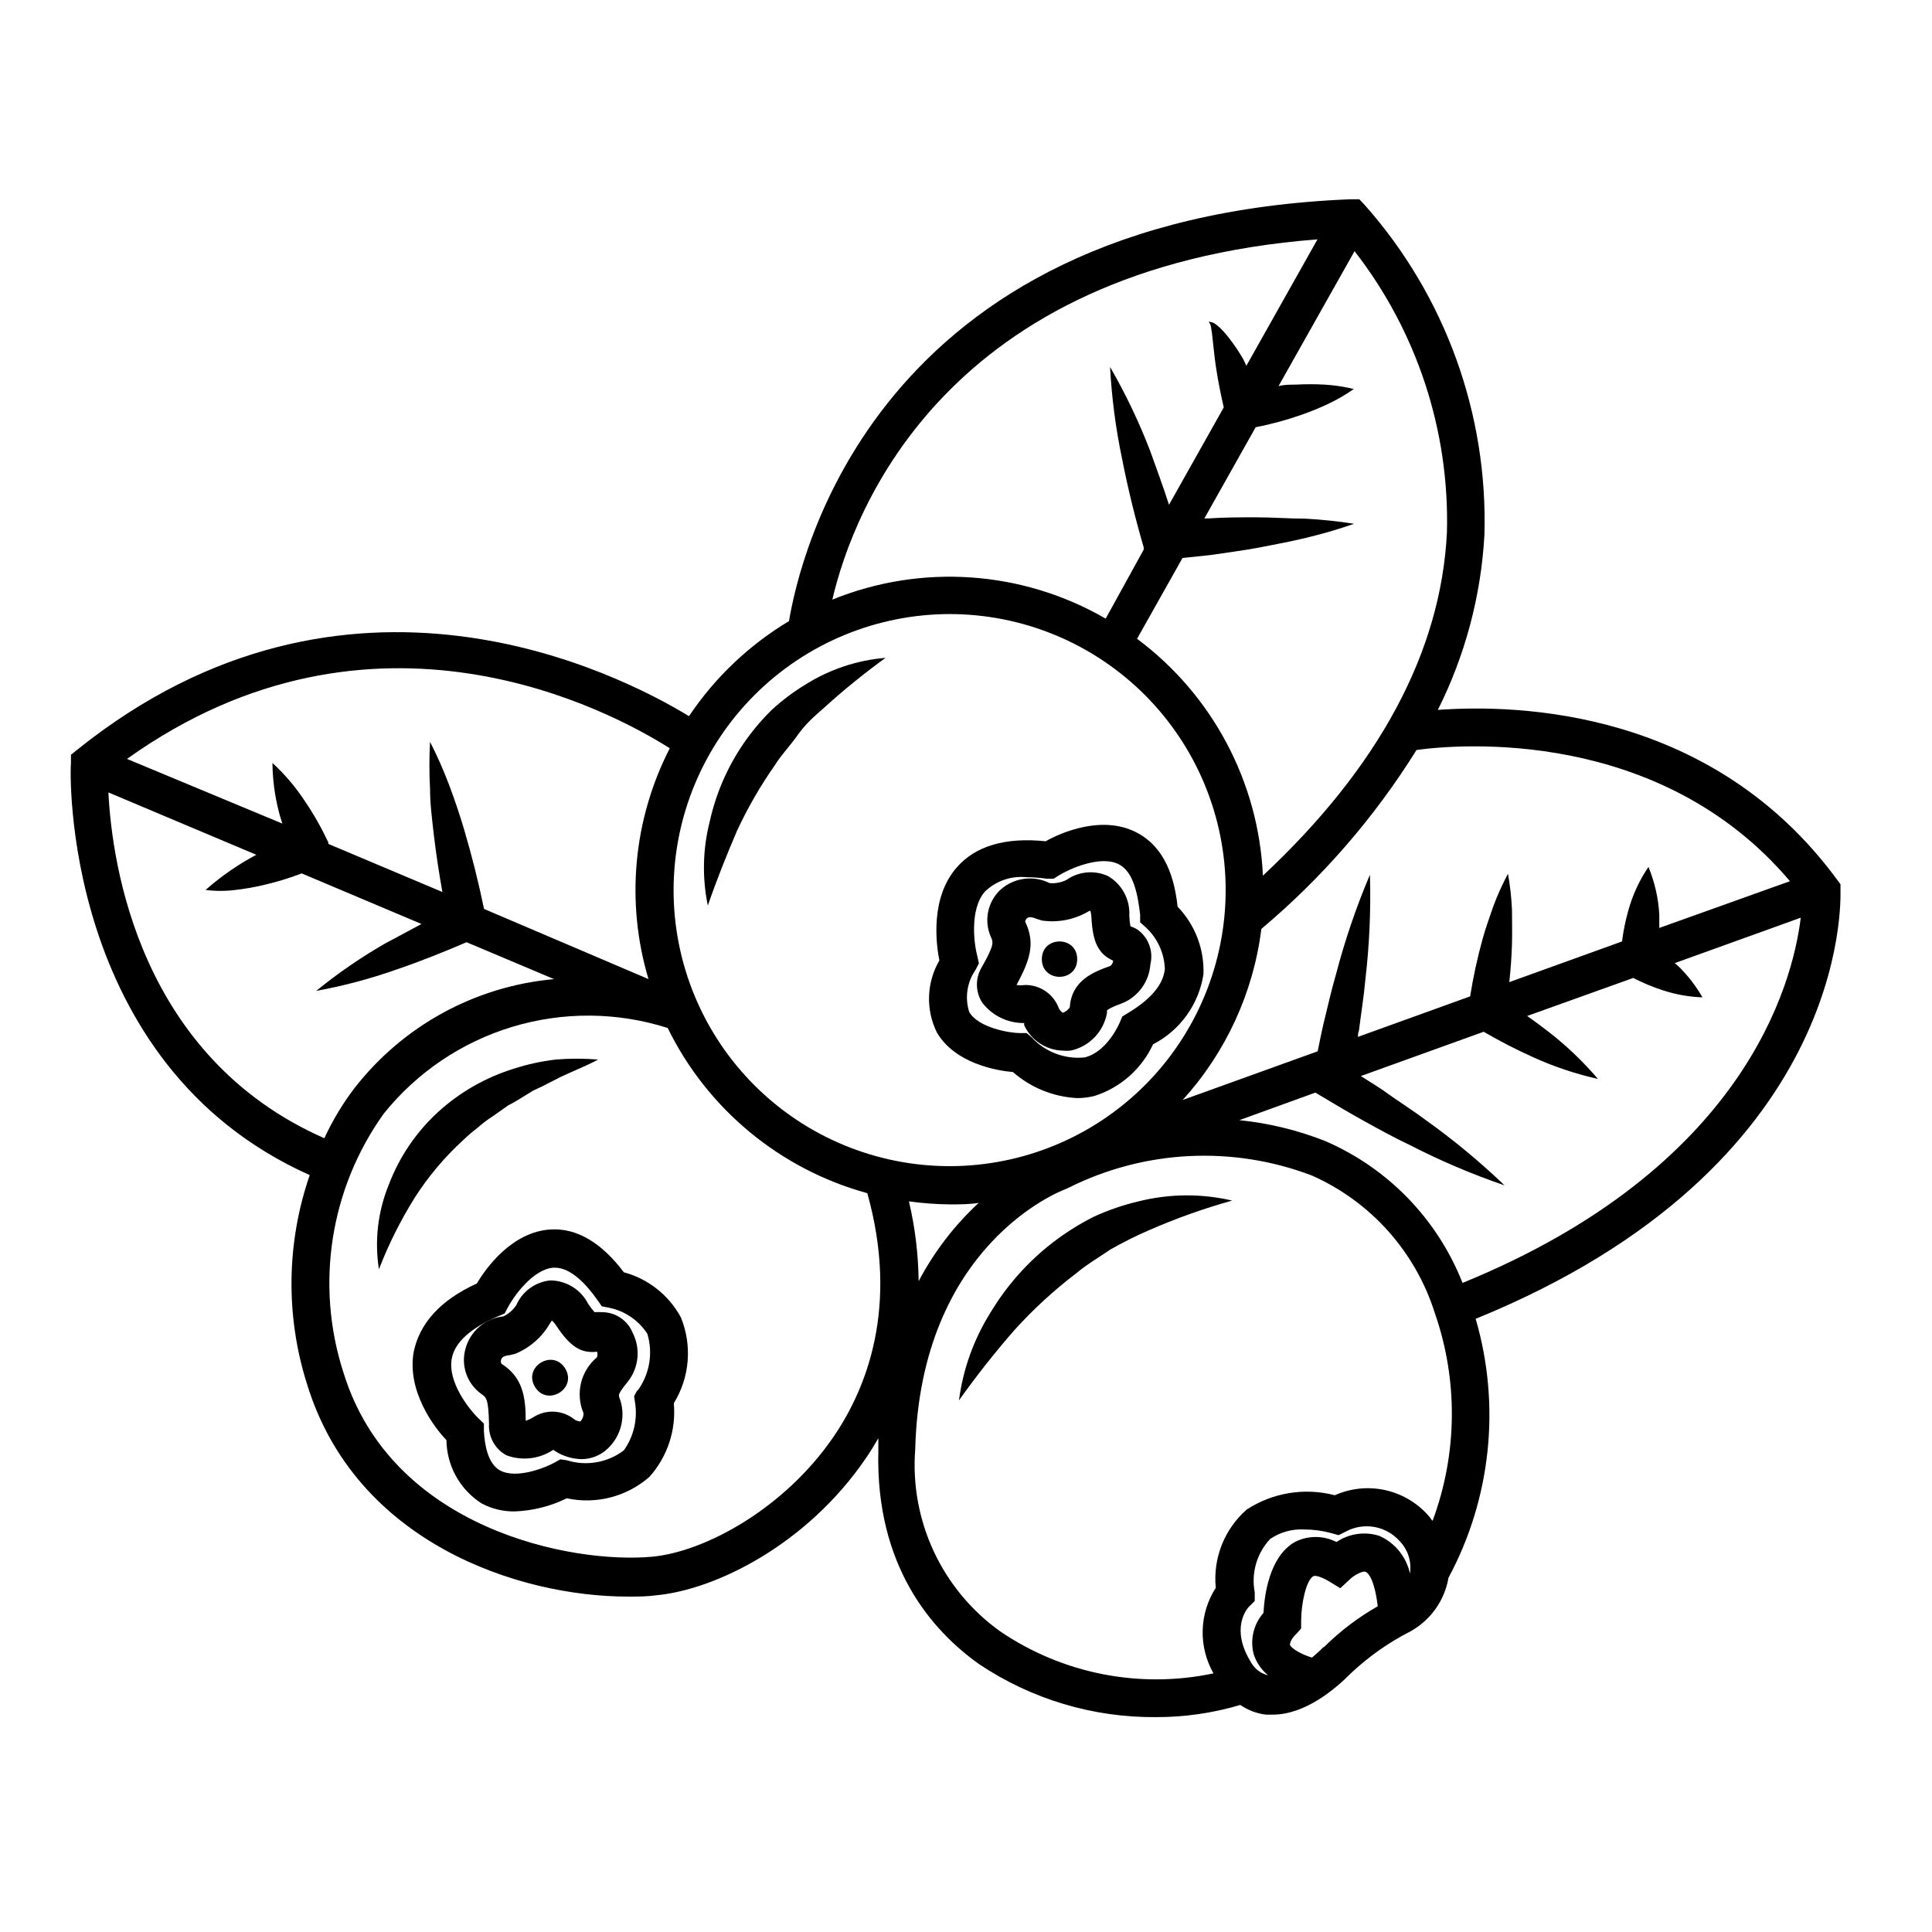
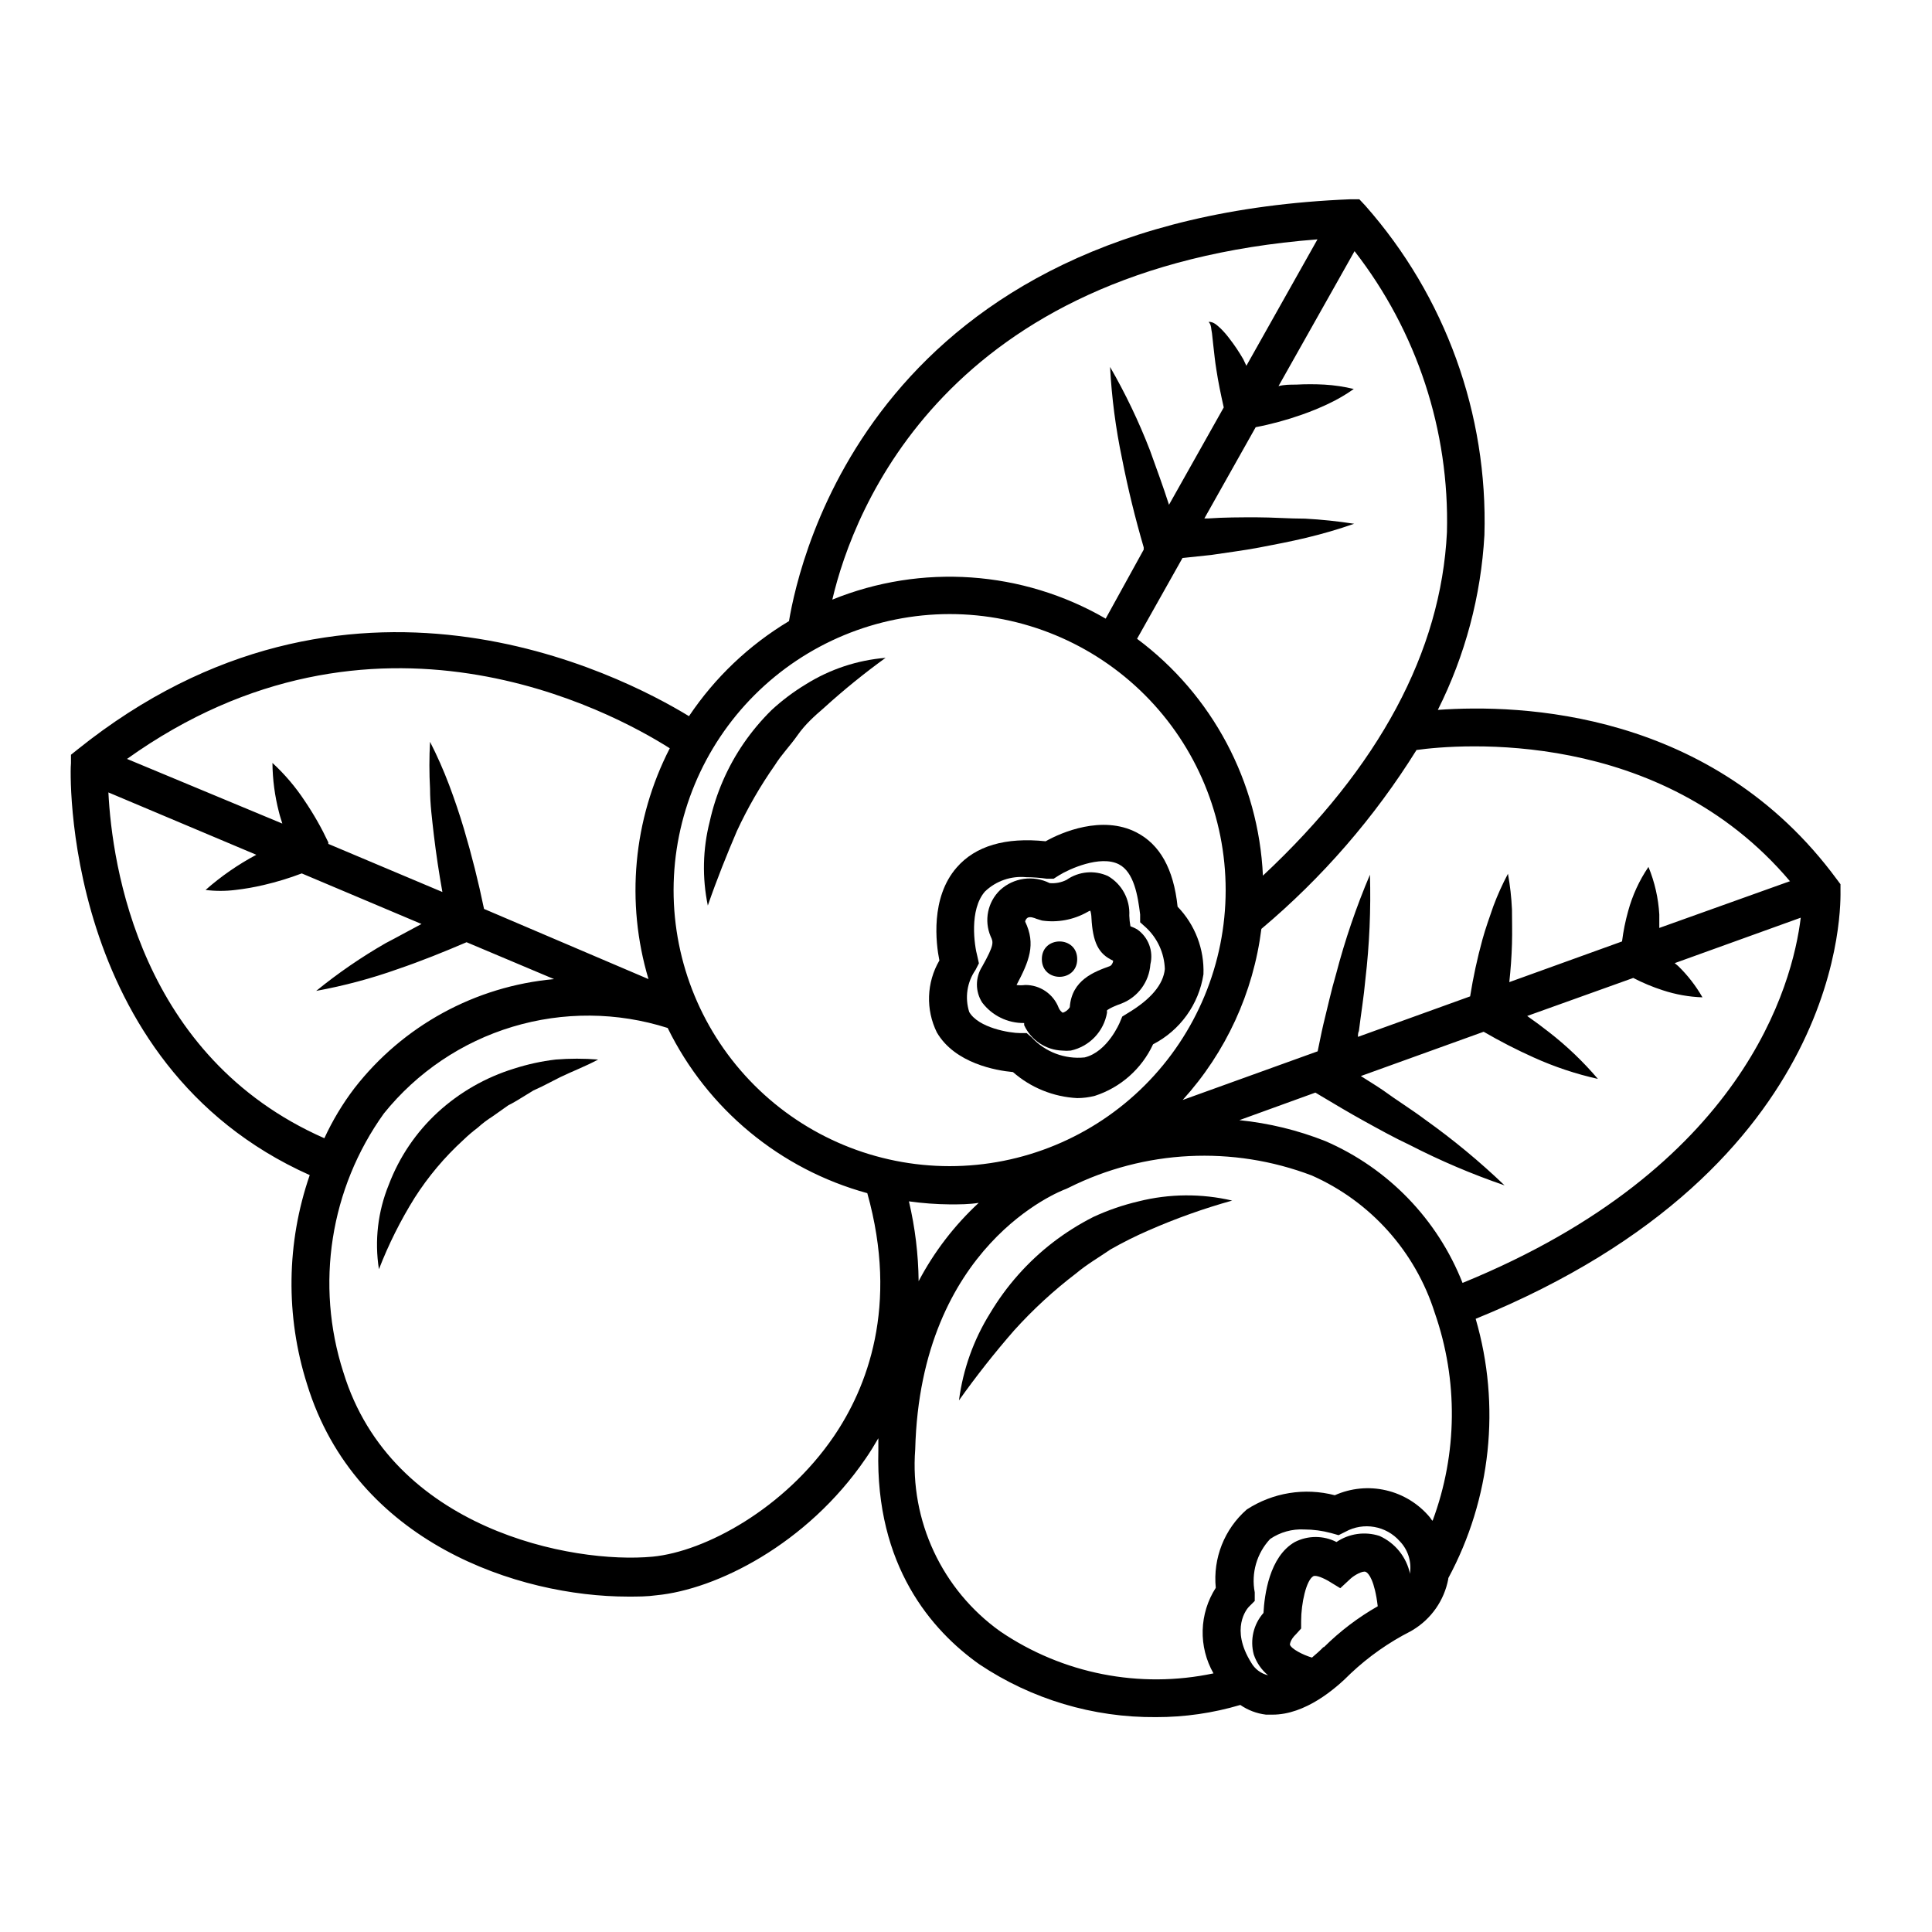
<svg xmlns="http://www.w3.org/2000/svg" fill="#000000" width="800px" height="800px" version="1.1" viewBox="144 144 512 512">
  <g>
    <path d="m392.29 417.63c4.785 8.16 15.668 10.078 20.152 10.48v-0.004c4.738 4.152 10.738 6.582 17.031 6.902 1.578-0.004 3.152-0.207 4.684-0.602 6.816-2.211 12.402-7.156 15.418-13.656 7.156-3.688 12.121-10.578 13.352-18.539 0.258-6.664-2.219-13.141-6.852-17.934-1.059-10.078-4.734-16.523-10.934-19.699-9.07-4.637-19.852 0-24.031 2.367-10.629-1.109-18.59 1.211-23.578 6.953-7.004 8.012-5.492 20.152-4.586 24.637-3.414 5.848-3.66 13.023-0.656 19.094zm10.73-20.152c-0.805-2.922-2.215-12.395 2.016-17.23 2.922-2.793 6.914-4.176 10.934-3.781 1.82 0.012 3.641 0.145 5.441 0.406h1.812l1.512-0.957c2.519-1.562 10.832-5.391 15.77-2.871 4.031 2.066 5.039 8.363 5.644 13.301v2.066l1.512 1.359v-0.004c3.082 2.859 4.894 6.832 5.035 11.035-0.402 4.082-3.68 8.012-9.824 11.688l-1.461 0.906-0.656 1.562s-3.223 7.809-9.32 9.27h0.004c-5.266 0.539-10.477-1.441-14.059-5.34l-1.309-1.109h-1.715c-2.719 0-11.035-1.359-13.504-5.594l0.004 0.004c-1.203-3.769-0.59-7.883 1.66-11.137l0.906-1.762z" />
    <path d="m429.47 398.18c0 6.25-9.371 6.25-9.371 0 0-6.246 9.371-6.246 9.371 0" />
    <path d="m415.41 415.11v0.555c1.809 3.977 5.711 6.59 10.078 6.75 0.754 0.078 1.512 0.078 2.266 0 4.965-1.078 8.773-5.066 9.625-10.074-0.035-0.203-0.035-0.406 0-0.605 0 0 0.855-0.754 3.879-1.812v-0.004c4.324-1.699 7.285-5.738 7.606-10.375 0.855-3.523-0.547-7.207-3.527-9.273-0.562-0.312-1.152-0.582-1.762-0.805-0.168-0.934-0.27-1.875-0.301-2.82 0.238-4.277-1.941-8.328-5.644-10.48-3.578-1.637-7.762-1.254-10.984 1.008-1.383 0.695-2.938 0.992-4.481 0.855-4.324-2.16-9.527-1.438-13.102 1.816-3.336 3.184-4.34 8.105-2.519 12.344 0.707 1.512 1.008 2.117-2.266 7.961v-0.004c-1.848 2.906-1.848 6.617 0 9.523 2.633 3.484 6.766 5.504 11.133 5.441zm0.25-26.754h0.004c0.027-0.438 0.25-0.844 0.605-1.105 0.656-0.453 1.812 0 2.418 0.25l1.461 0.453c4.113 0.598 8.312-0.184 11.938-2.215 0.27-0.172 0.559-0.305 0.859-0.406 0.188 0.625 0.289 1.266 0.301 1.918 0.352 6.5 1.863 9.574 5.742 11.336 0 0.605-0.453 1.309-0.906 1.461-4.031 1.461-10.078 3.629-10.578 10.883v-0.004c-0.426 0.699-1.09 1.215-1.867 1.461-0.461-0.309-0.828-0.746-1.055-1.258-1.398-3.703-4.961-6.141-8.918-6.098-0.754 0.102-1.516 0.102-2.269 0 3.328-6.297 5.191-10.781 2.269-16.824z" />
-     <path d="m324.43 493.1c-3.188-5.879-8.652-10.195-15.113-11.938-5.996-7.961-12.594-11.789-19.496-11.336-10.078 0.656-16.977 10.078-19.445 14.309-9.723 4.434-15.113 10.531-16.727 18.035-1.914 10.43 5.441 20.152 8.664 23.477 0.074 6.809 3.578 13.117 9.32 16.777 2.711 1.445 5.746 2.172 8.816 2.117 4.777-0.184 9.461-1.367 13.754-3.477 7.793 1.676 15.922-0.434 21.914-5.695 4.762-5.324 7.098-12.383 6.449-19.496 4.227-6.856 4.918-15.32 1.863-22.773zm-11.586 19.398-0.805 1.512 0.25 1.664v-0.004c0.723 4.461-0.348 9.023-2.973 12.699-4.316 3.266-9.949 4.242-15.113 2.617l-1.715-0.25-1.512 0.855c-2.367 1.309-10.078 4.484-14.508 2.066-3.125-1.762-4.031-6.602-4.231-10.43v-1.965l-1.41-1.359c-2.367-2.266-8.262-9.574-7.106-15.871 0.805-4.332 5.039-8.113 12.344-11.234l1.664-0.707 0.855-1.613c1.359-2.621 6.5-10.078 12.043-10.531h0.402c4.383 0 8.516 4.637 11.285 8.566l1.16 1.664 2.016 0.402h-0.004c4.148 0.859 7.777 3.348 10.074 6.902 1.539 5.133 0.59 10.688-2.566 15.016z" />
-     <path d="m293.81 506.71c3.195 5.367-4.859 10.16-8.055 4.793-3.195-5.367 4.859-10.16 8.055-4.793" />
-     <path d="m303.52 491.74c-0.656-0.039-1.312-0.039-1.965 0-0.625-0.711-1.199-1.469-1.715-2.266-1.941-3.773-5.832-6.148-10.074-6.148-3.922 0.418-7.32 2.894-8.918 6.5-0.844 1.301-2.027 2.348-3.426 3.023-4.82 0.504-8.828 3.93-10.078 8.613-1.238 4.438 0.41 9.18 4.133 11.891 1.41 0.957 1.965 1.309 2.117 8.012-0.199 3.434 1.605 6.676 4.633 8.312 4.129 1.523 8.734 0.98 12.395-1.461l0.504 0.352c2.082 1.324 4.484 2.059 6.953 2.117 2.586 0.004 5.078-0.988 6.953-2.773 3.754-3.516 4.953-8.984 3.023-13.754-0.027-0.184-0.027-0.367 0-0.551 0-0.25 0.352-1.059 2.418-3.578 2.836-3.676 3.305-8.656 1.207-12.797-1.34-3.328-4.574-5.504-8.16-5.492zm-1.359 11.992c-4.281 3.617-5.711 9.598-3.527 14.762 0.039 0.824-0.27 1.633-0.855 2.215-0.562-0.047-1.098-0.238-1.562-0.555-3.109-2.496-7.465-2.742-10.832-0.605-0.645 0.414-1.336 0.734-2.066 0.957 0-6.602-0.906-11.586-6.449-15.113-0.184-0.398-0.184-0.859 0-1.258 0.301-0.754 1.562-0.957 2.215-1.008l1.461-0.352h0.004c3.852-1.59 7.074-4.406 9.168-8.012 0.148-0.293 0.336-0.562 0.555-0.805 0.469 0.426 0.875 0.918 1.207 1.461 3.629 5.441 6.5 7.305 10.73 6.801h0.004c0.184 0.488 0.164 1.035-0.051 1.512z" />
    <path d="m331.58 383.98c2.418-7.004 5.039-13.504 7.707-19.75 2.836-6.113 6.207-11.961 10.078-17.48 1.762-2.82 3.981-5.039 5.996-7.91 2.016-2.871 4.434-5.039 6.953-7.203h-0.004c5.207-4.734 10.676-9.176 16.375-13.301-7.496 0.613-14.734 3.016-21.109 7-3.266 1.973-6.32 4.266-9.121 6.856-2.719 2.684-5.184 5.617-7.356 8.766-4.309 6.273-7.371 13.32-9.016 20.758-1.855 7.285-2.027 14.902-0.504 22.266z" />
    <path d="m445.75 462.37c-4.129 0.965-8.148 2.348-11.992 4.129-3.777 1.914-7.371 4.176-10.73 6.754-6.668 5.148-12.305 11.508-16.625 18.738-4.383 7.027-7.199 14.914-8.266 23.125 4.559-6.418 9.434-12.605 14.613-18.539 4.996-5.535 10.492-10.594 16.422-15.113 2.871-2.418 6.047-4.231 9.117-6.348h0.004c3.266-1.859 6.629-3.543 10.074-5.039 7.195-3.156 14.602-5.801 22.168-7.91-8.16-1.902-16.656-1.836-24.785 0.203z" />
    <path d="m266.79 446.1c1.191-1.152 2.453-2.227 3.777-3.227 1.238-1.117 2.57-2.129 3.981-3.019l4.133-2.922c1.512-0.754 2.973-1.664 4.434-2.57l2.215-1.359 2.367-1.109 4.734-2.418c3.223-1.562 6.602-2.82 10.078-4.684v-0.004c-3.738-0.301-7.496-0.301-11.234 0-3.766 0.441-7.477 1.254-11.086 2.418-7.488 2.309-14.371 6.25-20.152 11.539-5.766 5.301-10.215 11.871-12.996 19.195-2.906 7.094-3.812 14.848-2.621 22.418 2.555-6.598 5.727-12.941 9.473-18.941 3.609-5.648 7.945-10.797 12.898-15.316z" />
    <path d="m226.08 455.42c-6.188 17.914-6.438 37.352-0.703 55.418 12.898 42.02 56.074 56.277 85.043 56.277 2.621 0 5.039 0 7.559-0.352 15.82-1.512 39.902-13.504 55.418-36.223 1.16-1.664 2.266-3.477 3.375-5.391v3.223c-0.805 30.582 14.105 47.711 26.754 56.68l-0.004-0.004c13.855 9.273 30.184 14.152 46.855 14.008 7.559 0.012 15.074-1.074 22.32-3.227 2.023 1.398 4.359 2.281 6.801 2.57h1.762c8.613 0 16.574-6.75 20.707-10.934 4.719-4.441 10.047-8.191 15.82-11.133l0.605-0.352c4.93-2.965 8.359-7.898 9.422-13.555v-0.199c11.344-21.066 13.949-45.75 7.254-68.723 99.301-40.453 96.68-110.84 96.68-113.66v-1.512l-0.906-1.211c-33.051-44.988-84.137-46.551-105.8-44.988 7.246-14.441 11.449-30.219 12.344-46.352 0.941-32.059-10.352-63.277-31.59-87.309l-1.562-1.664h-2.266c-126.41 5.039-146.11 95.422-148.88 111.8-10.582 6.34-19.629 14.941-26.5 25.188-18.438-11.234-90.688-48.418-162.02 8.816l-1.762 1.41v2.266c-0.254 0.66-2.926 79.555 63.273 109.13zm-53.352-101.42 39.195 16.523v0.004c-4.828 2.574-9.344 5.699-13.449 9.32 2.625 0.328 5.281 0.328 7.906 0 2.527-0.289 5.035-0.727 7.508-1.312 3.426-0.797 6.789-1.824 10.078-3.07l31.738 13.402c-3.176 1.664-6.297 3.426-9.422 5.039v-0.004c-6.496 3.727-12.68 7.973-18.488 12.695 7.367-1.344 14.609-3.281 21.664-5.793 6.195-2.117 12.191-4.535 18.188-7.106l23.176 9.773v0.004c-20.883 1.883-40.043 12.355-52.902 28.918-3.129 4.109-5.801 8.555-7.961 13.25-48.969-21.562-56.273-72.449-57.23-91.645zm192.25 170.64c-13.047 19.145-34.059 30.531-48.012 31.891-21.262 2.016-69.223-7.203-81.969-48.871l-0.004 0.004c-7.488-23.266-3.508-48.703 10.73-68.57 8.789-10.926 20.672-18.941 34.098-22.988s27.762-3.938 41.121 0.316c10.539 21.508 29.805 37.453 52.902 43.781 8.414 30.078-0.152 51.641-8.867 64.438zm19.898-62.27c3.606 0.504 7.242 0.773 10.883 0.805 2.57 0 5.039 0 7.609-0.402-6.445 5.969-11.828 12.984-15.922 20.758-0.074-7.129-0.938-14.223-2.57-21.16zm90.688 122.22c-5.594-8.969-1.109-14.207-0.656-14.711l1.613-1.613v-2.266c-0.984-5.102 0.531-10.363 4.082-14.156 2.648-1.805 5.816-2.688 9.016-2.519 2.418 0.004 4.824 0.328 7.156 0.957l1.965 0.555 1.812-0.906c4.801-2.641 10.789-1.594 14.41 2.519 2.125 2.211 3.125 5.269 2.719 8.312v0.352c-0.93-4.465-3.945-8.215-8.109-10.078-3.844-1.246-8.043-0.648-11.387 1.613-3.465-1.773-7.57-1.773-11.035 0-6.801 3.879-8.062 14.156-8.312 18.793-2.656 3.012-3.621 7.156-2.57 11.031 0.723 2.148 2.031 4.055 3.781 5.492-1.902-0.449-3.527-1.672-4.484-3.375zm19.145-4.082c-0.906 0.957-1.965 1.863-3.023 2.769-2.418-0.707-5.492-2.316-5.844-3.426 0 0 0-1.258 1.664-2.82l1.309-1.461v-1.965c0-4.734 1.359-10.832 3.223-11.891 0.453-0.25 1.762 0 3.93 1.211l3.223 1.965 2.769-2.57c1.008-0.906 3.176-2.117 3.981-1.762 0.805 0.352 2.367 2.367 3.176 9.117h0.004c-5.211 2.969-10.004 6.609-14.258 10.832zm28.816-33.555-0.602-0.855c-2.988-3.586-7.066-6.098-11.613-7.152-4.551-1.055-9.316-0.594-13.578 1.309-7.961-2.078-16.43-0.707-23.328 3.781-5.93 5.184-8.988 12.918-8.211 20.754-2.164 3.363-3.363 7.254-3.473 11.254-0.105 3.996 0.887 7.945 2.867 11.418-19.57 4.137-39.984 0.117-56.527-11.133-15.422-11.027-23.961-29.312-22.52-48.215 1.41-54.16 38.391-68.469 39.953-69.023l0.754-0.352c20.07-10.027 43.418-11.195 64.387-3.223 15.59 6.898 27.461 20.168 32.598 36.426 6.219 17.844 6.019 37.297-0.555 55.016zm8.062-62.977v0.004c-6.644-16.867-19.734-30.391-36.375-37.586-7.301-2.887-14.961-4.75-22.773-5.539l20.152-7.305 1.258 0.754c3.879 2.316 7.758 4.637 11.688 6.801 3.93 2.168 7.91 4.383 11.992 6.297h0.004c8.125 4.184 16.543 7.769 25.188 10.73-6.586-6.312-13.625-12.137-21.059-17.43-3.629-2.719-7.406-5.039-11.133-7.758-1.914-1.309-3.93-2.519-5.894-3.777l32.547-11.738v-0.004c4.324 2.519 8.781 4.805 13.348 6.852 5.438 2.453 11.109 4.344 16.93 5.644-3.867-4.543-8.188-8.68-12.898-12.344-1.914-1.512-3.828-2.922-5.844-4.332l28.113-10.078c2.523 1.309 5.152 2.406 7.859 3.277 3.387 1.113 6.914 1.742 10.48 1.863-1.75-3.059-3.922-5.859-6.449-8.312l-0.906-0.754 33.402-12.043c-2.168 17.832-15.117 66.301-89.477 96.73zm86.656-106.41-34.512 12.348v-3.578c-0.25-4.328-1.223-8.582-2.871-12.594-2.438 3.586-4.258 7.555-5.391 11.738-0.734 2.629-1.273 5.305-1.613 8.012l-29.875 10.781c0.352-3.273 0.605-6.551 0.707-10.078 0.102-3.527 0-6.144 0-9.219h-0.004c-0.141-3.16-0.496-6.309-1.059-9.422-1.48 2.785-2.777 5.66-3.879 8.617-1.008 2.922-2.066 5.844-2.871 8.766-1.367 4.973-2.461 10.02-3.273 15.113l-29.727 10.73c0-0.504 0-1.059 0.25-1.562 0.555-4.535 1.309-9.07 1.715-13.652 1.078-9.211 1.48-18.488 1.211-27.758-3.625 8.535-6.621 17.324-8.969 26.297-1.309 4.434-2.266 8.918-3.375 13.352-0.555 2.367-1.008 4.785-1.512 7.152l-35.77 12.898c11.449-12.609 18.73-28.441 20.855-45.34 16.113-13.543 29.988-29.543 41.113-47.41 11.184-1.562 64.488-6.047 98.996 34.812zm-90.789-92.496c-1.562 31.641-17.984 62.219-48.77 90.988h0.004c-1.148-24.867-13.387-47.906-33.355-62.773l12.043-21.41 7.609-0.805c4.231-0.656 8.465-1.16 12.695-1.965 4.231-0.805 8.414-1.613 12.645-2.621v-0.004c4.238-1.012 8.426-2.242 12.543-3.676-4.305-0.672-8.645-1.125-12.996-1.359-4.281 0-8.613-0.352-12.898-0.352-4.281 0-8.566 0-12.848 0.301h-0.957l13.602-24.184c4.16-0.797 8.254-1.91 12.246-3.324 2.383-0.832 4.719-1.789 7-2.871 2.363-1.109 4.621-2.426 6.754-3.93-2.547-0.617-5.144-1.004-7.762-1.16-2.516-0.137-5.039-0.137-7.555 0-1.562 0-3.125 0-4.637 0.402l20.152-35.77c16.535 21.258 25.188 47.59 24.484 74.512zm-34.309-77.637-18.844 33.504c-0.301-0.555-0.504-1.16-0.805-1.715v0.004c-1.098-1.914-2.324-3.75-3.676-5.492-0.707-0.945-1.48-1.84-2.32-2.672-0.855-0.754-1.863-1.863-3.223-1.762 0.805 0.754 0.656 1.965 0.906 2.973l0.352 3.223c0.25 2.117 0.453 4.281 0.805 6.398 0.504 3.375 1.211 6.699 1.965 10.078l-14.508 25.797c-1.613-5.039-3.324-9.621-5.039-14.41-2.949-7.637-6.488-15.031-10.578-22.117 0.434 8.164 1.492 16.281 3.172 24.281 1.562 7.961 3.477 15.77 5.742 23.527v0.605l-10.078 18.289h0.004c-22.074-12.777-48.816-14.641-72.445-5.039 5.641-24.184 30.379-87.914 128.57-95.473zm-97.488 99.301c19.406 0 38.016 7.711 51.734 21.434 13.719 13.723 21.426 32.332 21.422 51.738-0.008 19.402-7.719 38.012-21.445 51.727-13.727 13.719-32.34 21.418-51.742 21.41-19.406-0.012-38.012-7.727-51.723-21.457-13.715-13.73-21.41-32.344-21.398-51.746 0.039-19.387 7.762-37.965 21.473-51.668 13.715-13.699 32.297-21.41 51.68-21.438zm-74.16 35.57c-9.699 18.895-11.723 40.809-5.641 61.164l-43.582-18.594c-1.477-7.152-3.258-14.242-5.34-21.262-1.16-3.879-2.469-7.758-3.93-11.637-1.469-3.883-3.148-7.684-5.039-11.387-0.227 4.148-0.227 8.301 0 12.445 0 4.082 0.555 8.16 1.008 12.242 0.605 5.039 1.359 10.078 2.266 15.113l-30.23-12.746v-0.402h0.004c-1.793-3.816-3.879-7.488-6.246-10.98-2.434-3.699-5.309-7.082-8.566-10.078 0.043 4.387 0.617 8.75 1.715 13 0.25 1.059 0.605 2.066 0.906 3.074l-41.16-17.133c65.344-46.703 128.27-12.695 143.84-2.82z" />
  </g>
</svg>